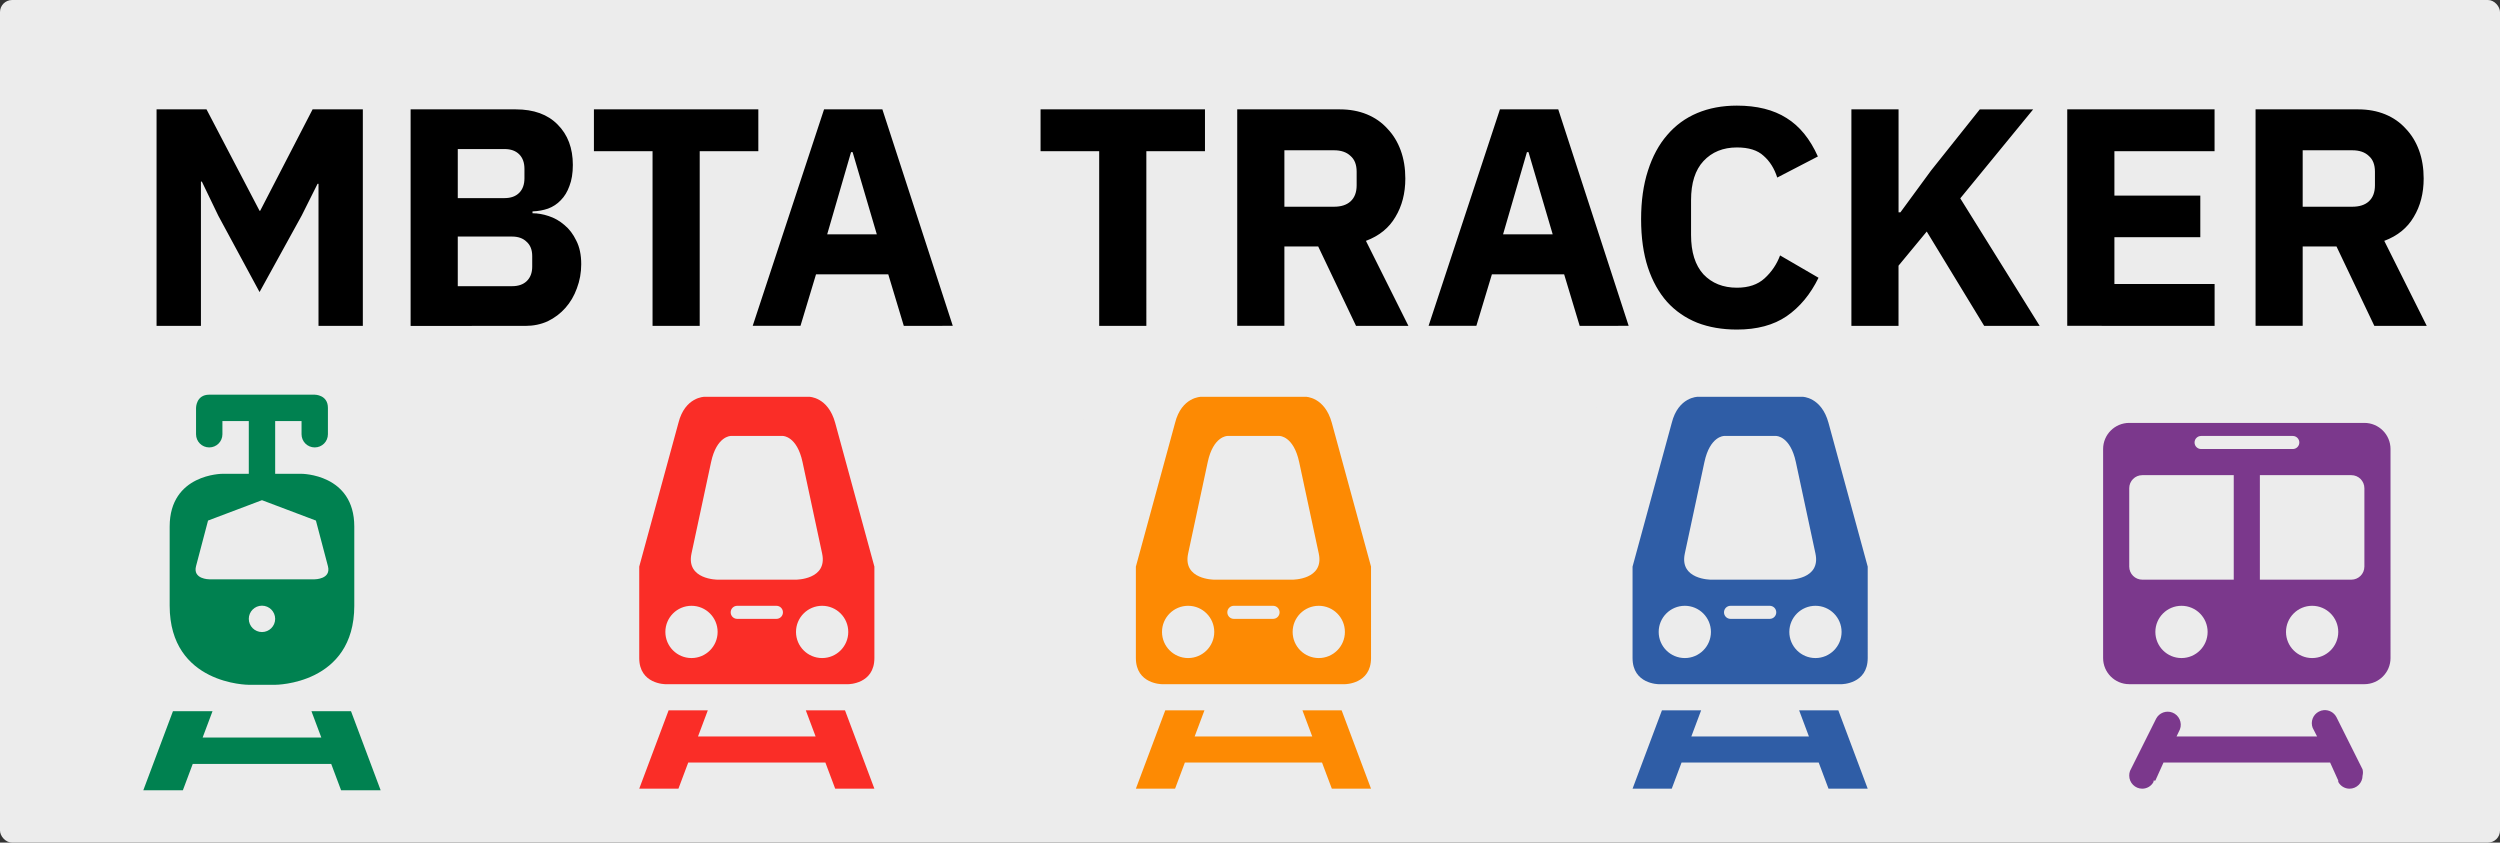
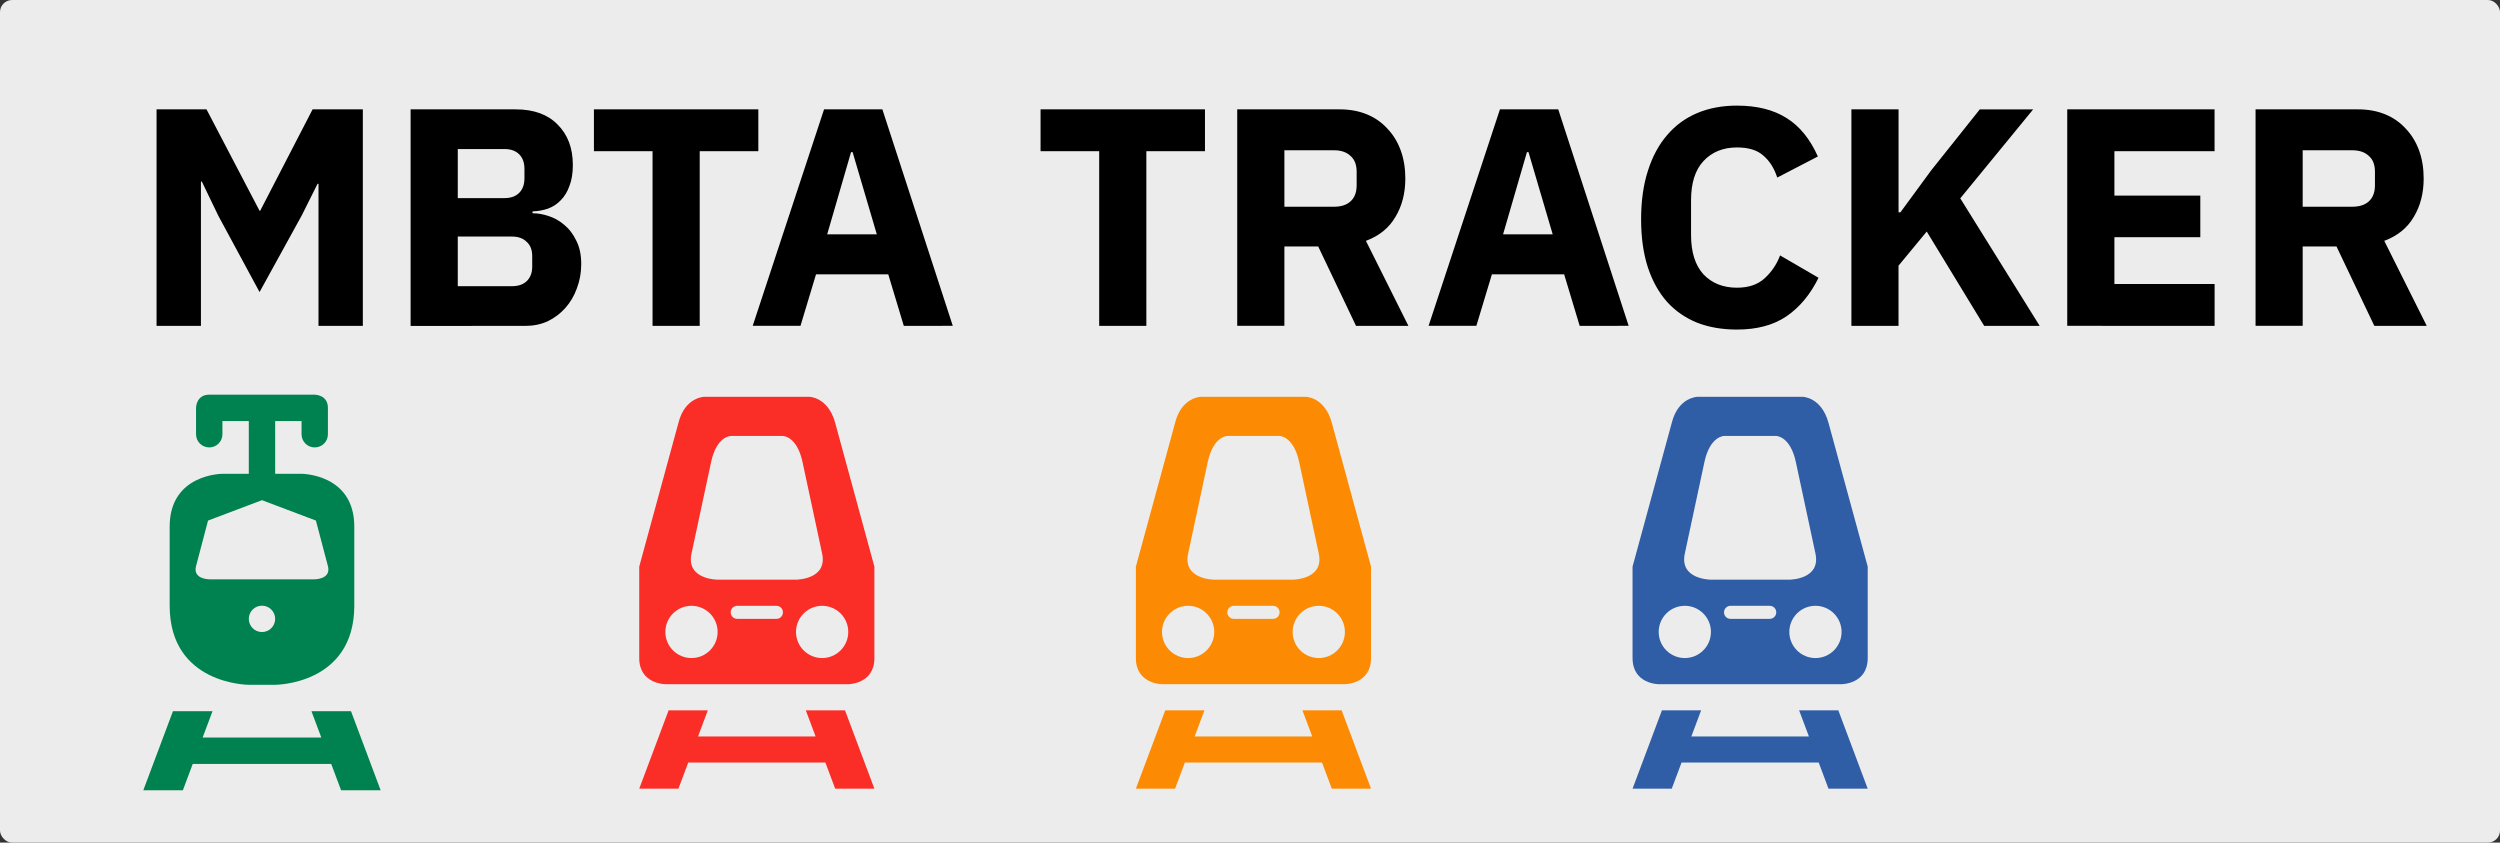
<svg xmlns="http://www.w3.org/2000/svg" xmlns:ns1="http://www.inkscape.org/namespaces/inkscape" xmlns:ns2="http://sodipodi.sourceforge.net/DTD/sodipodi-0.dtd" width="230" height="77.519" viewBox="0 0 60.854 20.51" version="1.1" id="svg1" xml:space="preserve" ns1:version="1.4 (e7c3feb1, 2024-10-09)" ns2:docname="mbta-button.svg">
  <rect x="0" y="0" width="60.854" height="20.51" fill="#333333" stroke="none" />
  <ns2:namedview id="namedview1" pagecolor="#ffffff" bordercolor="#000000" borderopacity="0.25" ns1:showpageshadow="2" ns1:pageopacity="0.0" ns1:pagecheckerboard="0" ns1:deskcolor="#d1d1d1" ns1:document-units="px" showgrid="true" ns1:zoom="4.2734328" ns1:cx="77.10429" ns1:cy="25.155421" ns1:window-width="1768" ns1:window-height="1046" ns1:window-x="32" ns1:window-y="44" ns1:window-maximized="0" ns1:current-layer="layer1">
    <ns1:grid id="grid1" units="px" originx="0" originy="0.294" spacingx="0.265" spacingy="0.265" empcolor="#0099e5" empopacity="0.302" color="#0099e5" opacity="0.149" empspacing="5" enabled="true" visible="true" />
  </ns2:namedview>
  <defs id="defs1" />
  <g ns1:label="Layer 1" ns1:groupmode="layer" id="layer1" transform="translate(0,0.294)">
    <rect style="fill:#ececec;fill-opacity:1;stroke:none;stroke-width:9.421" id="rect2-1" width="60.854" height="20.51" x="0" y="-0.294" ry="0.294" />
    <path d="M 7.753,4.18 H 7.73 L 7.345,4.95 6.318,6.815 5.314,4.957 4.914,4.127 H 4.891 V 7.638 H 3.811 V 2.368 h 1.216 l 1.291,2.469 h 0.015 L 7.609,2.368 H 8.832 V 7.638 H 7.753 Z m 2.242,-1.812 h 2.56 q 0.657,0 1.019,0.37 0.37,0.37 0.37,0.982 0,0.302 -0.083,0.513 -0.075,0.211 -0.211,0.347 -0.128,0.136 -0.31,0.204 -0.174,0.06 -0.378,0.068 v 0.045 q 0.189,0 0.393,0.068 0.211,0.068 0.385,0.219 0.174,0.143 0.287,0.378 0.121,0.234 0.121,0.574 0,0.31 -0.106,0.589 -0.098,0.272 -0.279,0.476 -0.181,0.204 -0.43,0.325 -0.249,0.113 -0.544,0.113 H 9.995 Z m 1.148,4.304 h 1.321 q 0.227,0 0.355,-0.121 Q 12.955,6.422 12.955,6.196 V 5.939 q 0,-0.227 -0.136,-0.347 -0.128,-0.128 -0.355,-0.128 h -1.321 z m 0,-2.144 h 1.14 q 0.227,0 0.355,-0.128 0.128,-0.128 0.128,-0.355 V 3.817 q 0,-0.227 -0.128,-0.355 Q 12.509,3.334 12.283,3.334 H 11.143 Z M 17.032,3.387 V 7.638 H 15.884 V 3.387 H 14.457 V 2.368 h 4.002 V 3.387 Z M 22,7.638 21.622,6.384 H 19.863 l -0.378,1.253 h -1.163 l 1.737,-5.27 h 1.419 l 1.714,5.27 z M 20.754,3.409 h -0.038 l -0.581,2.001 h 1.208 z m 7.15,-0.023 V 7.638 H 26.756 V 3.387 H 25.329 V 2.368 h 4.002 v 1.019 z m 3.36,4.251 H 30.116 V 2.368 h 2.499 q 0.362,0 0.657,0.121 0.294,0.121 0.498,0.347 0.211,0.219 0.325,0.529 0.113,0.31 0.113,0.687 0,0.536 -0.242,0.936 -0.234,0.4 -0.717,0.581 l 1.034,2.069 H 33.008 L 32.087,5.705 H 31.264 Z M 32.472,4.738 q 0.257,0 0.4,-0.128 0.151,-0.136 0.151,-0.393 V 3.885 q 0,-0.257 -0.151,-0.385 -0.143,-0.136 -0.4,-0.136 H 31.264 V 4.738 Z M 38.452,7.638 38.074,6.384 H 36.315 l -0.378,1.253 h -1.163 l 1.737,-5.27 h 1.419 l 1.714,5.27 z M 37.206,3.409 h -0.038 l -0.581,2.001 h 1.208 z m 5.074,4.319 q -0.536,0 -0.966,-0.166 Q 40.883,7.388 40.581,7.056 40.279,6.716 40.113,6.218 39.947,5.712 39.947,5.04 q 0,-0.664 0.166,-1.178 0.166,-0.521 0.468,-0.868 0.302,-0.355 0.732,-0.536 0.43,-0.181 0.966,-0.181 0.732,0 1.208,0.302 0.476,0.294 0.763,0.936 l -0.989,0.513 q -0.106,-0.332 -0.332,-0.529 -0.219,-0.204 -0.649,-0.204 -0.506,0 -0.815,0.332 -0.302,0.325 -0.302,0.951 V 5.425 q 0,0.627 0.302,0.959 0.31,0.325 0.815,0.325 0.423,0 0.672,-0.227 0.257,-0.234 0.378,-0.559 l 0.936,0.544 Q 43.971,7.071 43.488,7.404 43.012,7.728 42.28,7.728 Z M 46.9,5.342 46.213,6.173 V 7.638 H 45.066 V 2.368 h 1.148 v 2.507 h 0.045 l 0.747,-1.019 1.185,-1.487 h 1.299 L 47.716,4.534 49.649,7.638 h -1.351 z m 3.42,2.295 V 2.368 h 3.586 V 3.387 H 51.468 V 4.467 h 2.091 v 1.012 h -2.091 v 1.14 h 2.439 v 1.019 z m 5.731,0 H 54.904 V 2.368 h 2.499 q 0.362,0 0.657,0.121 0.294,0.121 0.498,0.347 0.211,0.219 0.325,0.529 0.113,0.31 0.113,0.687 0,0.536 -0.242,0.936 -0.234,0.4 -0.717,0.581 l 1.034,2.069 H 57.795 L 56.874,5.705 H 56.051 Z M 57.259,4.738 q 0.257,0 0.4,-0.128 0.151,-0.136 0.151,-0.393 V 3.885 q 0,-0.257 -0.151,-0.385 -0.143,-0.136 -0.4,-0.136 H 56.051 V 4.738 Z" id="text1" style="font-weight:bold;font-size:7.55px;line-height:6.795px;font-family:'IBM Plex Sans';-inkscape-font-specification:'IBM Plex Sans Bold';text-align:center;text-anchor:middle;stroke-width:0.148" aria-label="MBTA TRACKER" />
    <g id="g1" transform="matrix(0.642,0,0,0.642,1.562,9.313)">
      <path id="path14245" d="M 5.5,0 C 5,0 5,0.5 5,0.5 v 1 C 5,1.777 5.223,2 5.5,2 5.777,2 6,1.777 6,1.5 V 1 H 7 V 3 H 6 C 6,3 4,3 4,5 v 3 c 0,3 3,3 3,3 h 1 c 0,0 3,0 3,-3 V 5 C 11,3 9,3 9,3 H 8 V 1 H 9 V 1.5 C 9,1.777 9.223,2 9.5,2 9.777,2 10,1.777 10,1.5 v -1 C 10,0 9.5,0 9.5,0 Z M 7.5,4 9.545,4.773 10,6.5 C 10.132,7 9.5,7 9.5,7 h -4 C 5.5,7 4.868,7 5,6.5 L 5.455,4.773 Z m 0,4 C 7.776,8 8,8.224 8,8.5 8,8.776 7.776,9 7.5,9 7.224,9 7,8.776 7,8.5 7,8.224 7.224,8 7.5,8 Z M 4.125,12 3,15 h 1.5 l 0.375,-1 h 5.25 L 10.5,15 H 12 l -1.125,-3 h -1.5 l 0.375,1 h -4.5 l 0.375,-1 z" style="fill:#008150;fill-opacity:1" />
    </g>
    <g id="g2" transform="matrix(0.636,0,0,0.636,13.652,9.364)">
      <path id="path5258" d="m 5.5,0 c 0,0 -0.75,0 -1,1 L 3,6.5 V 10 c 0,1 1,1 1,1 h 7 c 0,0 1,0 1,-1 V 6.5 L 10.5,1 C 10.227,0 9.5,0 9.5,0 Z m 1,1.5 h 2 c 0,0 0.536,0 0.75,1 L 10,6 C 10.215,7.002 9,7 9,7 H 6 C 6,7 4.785,7.002 5,6 L 5.75,2.5 c 0.214,-1 0.75,-1 0.75,-1 z M 5,8 C 5.552,8 6,8.448 6,9 6,9.552 5.552,10 5,10 4.448,10 4,9.552 4,9 4,8.448 4.448,8 5,8 Z m 1.75,0 h 1.5 C 8.389,8 8.5,8.111 8.5,8.25 8.5,8.389 8.389,8.5 8.25,8.5 H 6.75 C 6.612,8.5 6.5,8.389 6.5,8.25 6.5,8.111 6.612,8 6.75,8 Z M 10,8 c 0.552,0 1,0.448 1,1 0,0.552 -0.448,1 -1,1 C 9.448,10 9,9.552 9,9 9,8.448 9.448,8 10,8 Z M 4.125,12 3,15 h 1.5 l 0.375,-1 h 5.25 L 10.5,15 H 12 l -1.125,-3 h -1.5 l 0.375,1 h -4.5 l 0.375,-1 z" style="fill:#fa2d27;fill-opacity:1" />
    </g>
    <g id="g3" transform="matrix(0.636,0,0,0.636,25.741,9.364)">
      <rect style="fill:#ececec;fill-opacity:1;stroke:none;stroke-width:4" id="rect2-8" width="15" height="15" x="0" y="0" ry="3.154" />
      <path id="path5258-3" d="m 5.5,0 c 0,0 -0.75,0 -1,1 L 3,6.5 V 10 c 0,1 1,1 1,1 h 7 c 0,0 1,0 1,-1 V 6.5 L 10.5,1 C 10.227,0 9.5,0 9.5,0 Z m 1,1.5 h 2 c 0,0 0.536,0 0.75,1 L 10,6 C 10.215,7.002 9,7 9,7 H 6 C 6,7 4.785,7.002 5,6 L 5.75,2.5 c 0.214,-1 0.75,-1 0.75,-1 z M 5,8 C 5.552,8 6,8.448 6,9 6,9.552 5.552,10 5,10 4.448,10 4,9.552 4,9 4,8.448 4.448,8 5,8 Z m 1.75,0 h 1.5 C 8.389,8 8.5,8.111 8.5,8.25 8.5,8.389 8.389,8.5 8.25,8.5 H 6.75 C 6.612,8.5 6.5,8.389 6.5,8.25 6.5,8.111 6.612,8 6.75,8 Z M 10,8 c 0.552,0 1,0.448 1,1 0,0.552 -0.448,1 -1,1 C 9.448,10 9,9.552 9,9 9,8.448 9.448,8 10,8 Z M 4.125,12 3,15 h 1.5 l 0.375,-1 h 5.25 L 10.5,15 H 12 l -1.125,-3 h -1.5 l 0.375,1 h -4.5 l 0.375,-1 z" style="fill:#fd8a03;fill-opacity:1" />
    </g>
    <g id="g4" transform="matrix(0.636,0,0,0.636,37.831,9.364)">
      <rect style="fill:#ececec;fill-opacity:1;stroke:none;stroke-width:4" id="rect2-5" width="15" height="15" x="0" y="0" ry="3.154" />
      <path id="path5258-8" d="m 5.5,0 c 0,0 -0.75,0 -1,1 L 3,6.5 V 10 c 0,1 1,1 1,1 h 7 c 0,0 1,0 1,-1 V 6.5 L 10.5,1 C 10.227,0 9.5,0 9.5,0 Z m 1,1.5 h 2 c 0,0 0.536,0 0.75,1 L 10,6 C 10.215,7.002 9,7 9,7 H 6 C 6,7 4.785,7.002 5,6 L 5.75,2.5 c 0.214,-1 0.75,-1 0.75,-1 z M 5,8 C 5.552,8 6,8.448 6,9 6,9.552 5.552,10 5,10 4.448,10 4,9.552 4,9 4,8.448 4.448,8 5,8 Z m 1.75,0 h 1.5 C 8.389,8 8.5,8.111 8.5,8.25 8.5,8.389 8.389,8.5 8.25,8.5 H 6.75 C 6.612,8.5 6.5,8.389 6.5,8.25 6.5,8.111 6.612,8 6.75,8 Z M 10,8 c 0.552,0 1,0.448 1,1 0,0.552 -0.448,1 -1,1 C 9.448,10 9,9.552 9,9 9,8.448 9.448,8 10,8 Z M 4.125,12 3,15 h 1.5 l 0.375,-1 h 5.25 L 10.5,15 H 12 l -1.125,-3 h -1.5 l 0.375,1 h -4.5 l 0.375,-1 z" style="fill:#2f5da6;fill-opacity:1" />
    </g>
    <g id="g5" transform="matrix(0.636,0,0,0.636,49.921,9.364)">
      <rect style="fill:#ececec;fill-opacity:1;stroke:none;stroke-width:4" id="rect2-13" width="15" height="15" x="0" y="0" ry="3.154" />
-       <path d="M 3,1 C 2.448,1 2,1.448 2,2 v 8 c 0,0.552 0.448,1 1,1 h 9 c 0.552,0 1,-0.448 1,-1 V 2 C 13,1.448 12.552,1 12,1 Z m 2.75,0.5 h 0.01 3.5 c 0.138,0 0.25,0.112 0.25,0.25 0,0.138 -0.112,0.25 -0.25,0.25 H 5.75 C 5.612,2 5.5,1.888 5.5,1.75 5.5,1.612 5.612,1.5 5.75,1.5 Z M 3.5,3 H 7 V 7 H 3.5 C 3.224,7 3,6.776 3,6.5 v -3 C 3,3.224 3.224,3 3.5,3 Z M 8,3 h 3.5 C 11.776,3 12,3.224 12,3.5 v 3 C 12,6.776 11.776,7 11.5,7 H 8 Z M 5,8 C 5.552,8 6,8.448 6,9 6,9.552 5.552,10 5,10 4.448,10 4,9.552 4,9 4,8.448 4.448,8 5,8 Z m 5,0 c 0.552,0 1,0.448 1,1 0,0.552 -0.448,1 -1,1 C 9.448,10 9,9.552 9,9 9,8.448 9.448,8 10,8 Z m 0.445,3.994 c -0.065,0.005 -0.13,0.024 -0.191,0.057 -0.223,0.118 -0.324,0.383 -0.234,0.619 L 10.189,13 H 4.811 l 0.129,-0.27 c 0.098,-0.258 -0.033,-0.547 -0.291,-0.645 -0.236,-0.089 -0.502,0.011 -0.619,0.234 l -1,2 C 3.008,14.378 2.999,14.439 3,14.5 3,14.776 3.224,15 3.5,15 3.68,14.999 3.845,14.899 3.93,14.74 v -0.051 H 4 L 4.311,14 H 10.689 L 11,14.689 v 0.051 c 0.085,0.159 0.249,0.259 0.43,0.26 0.276,0 0.5,-0.224 0.5,-0.5 0.02,-0.079 0.02,-0.161 0,-0.24 l -1,-2 c -0.097,-0.183 -0.29,-0.282 -0.484,-0.266 z" id="path3" style="fill:#7b388c;fill-opacity:1" />
    </g>
  </g>
</svg>